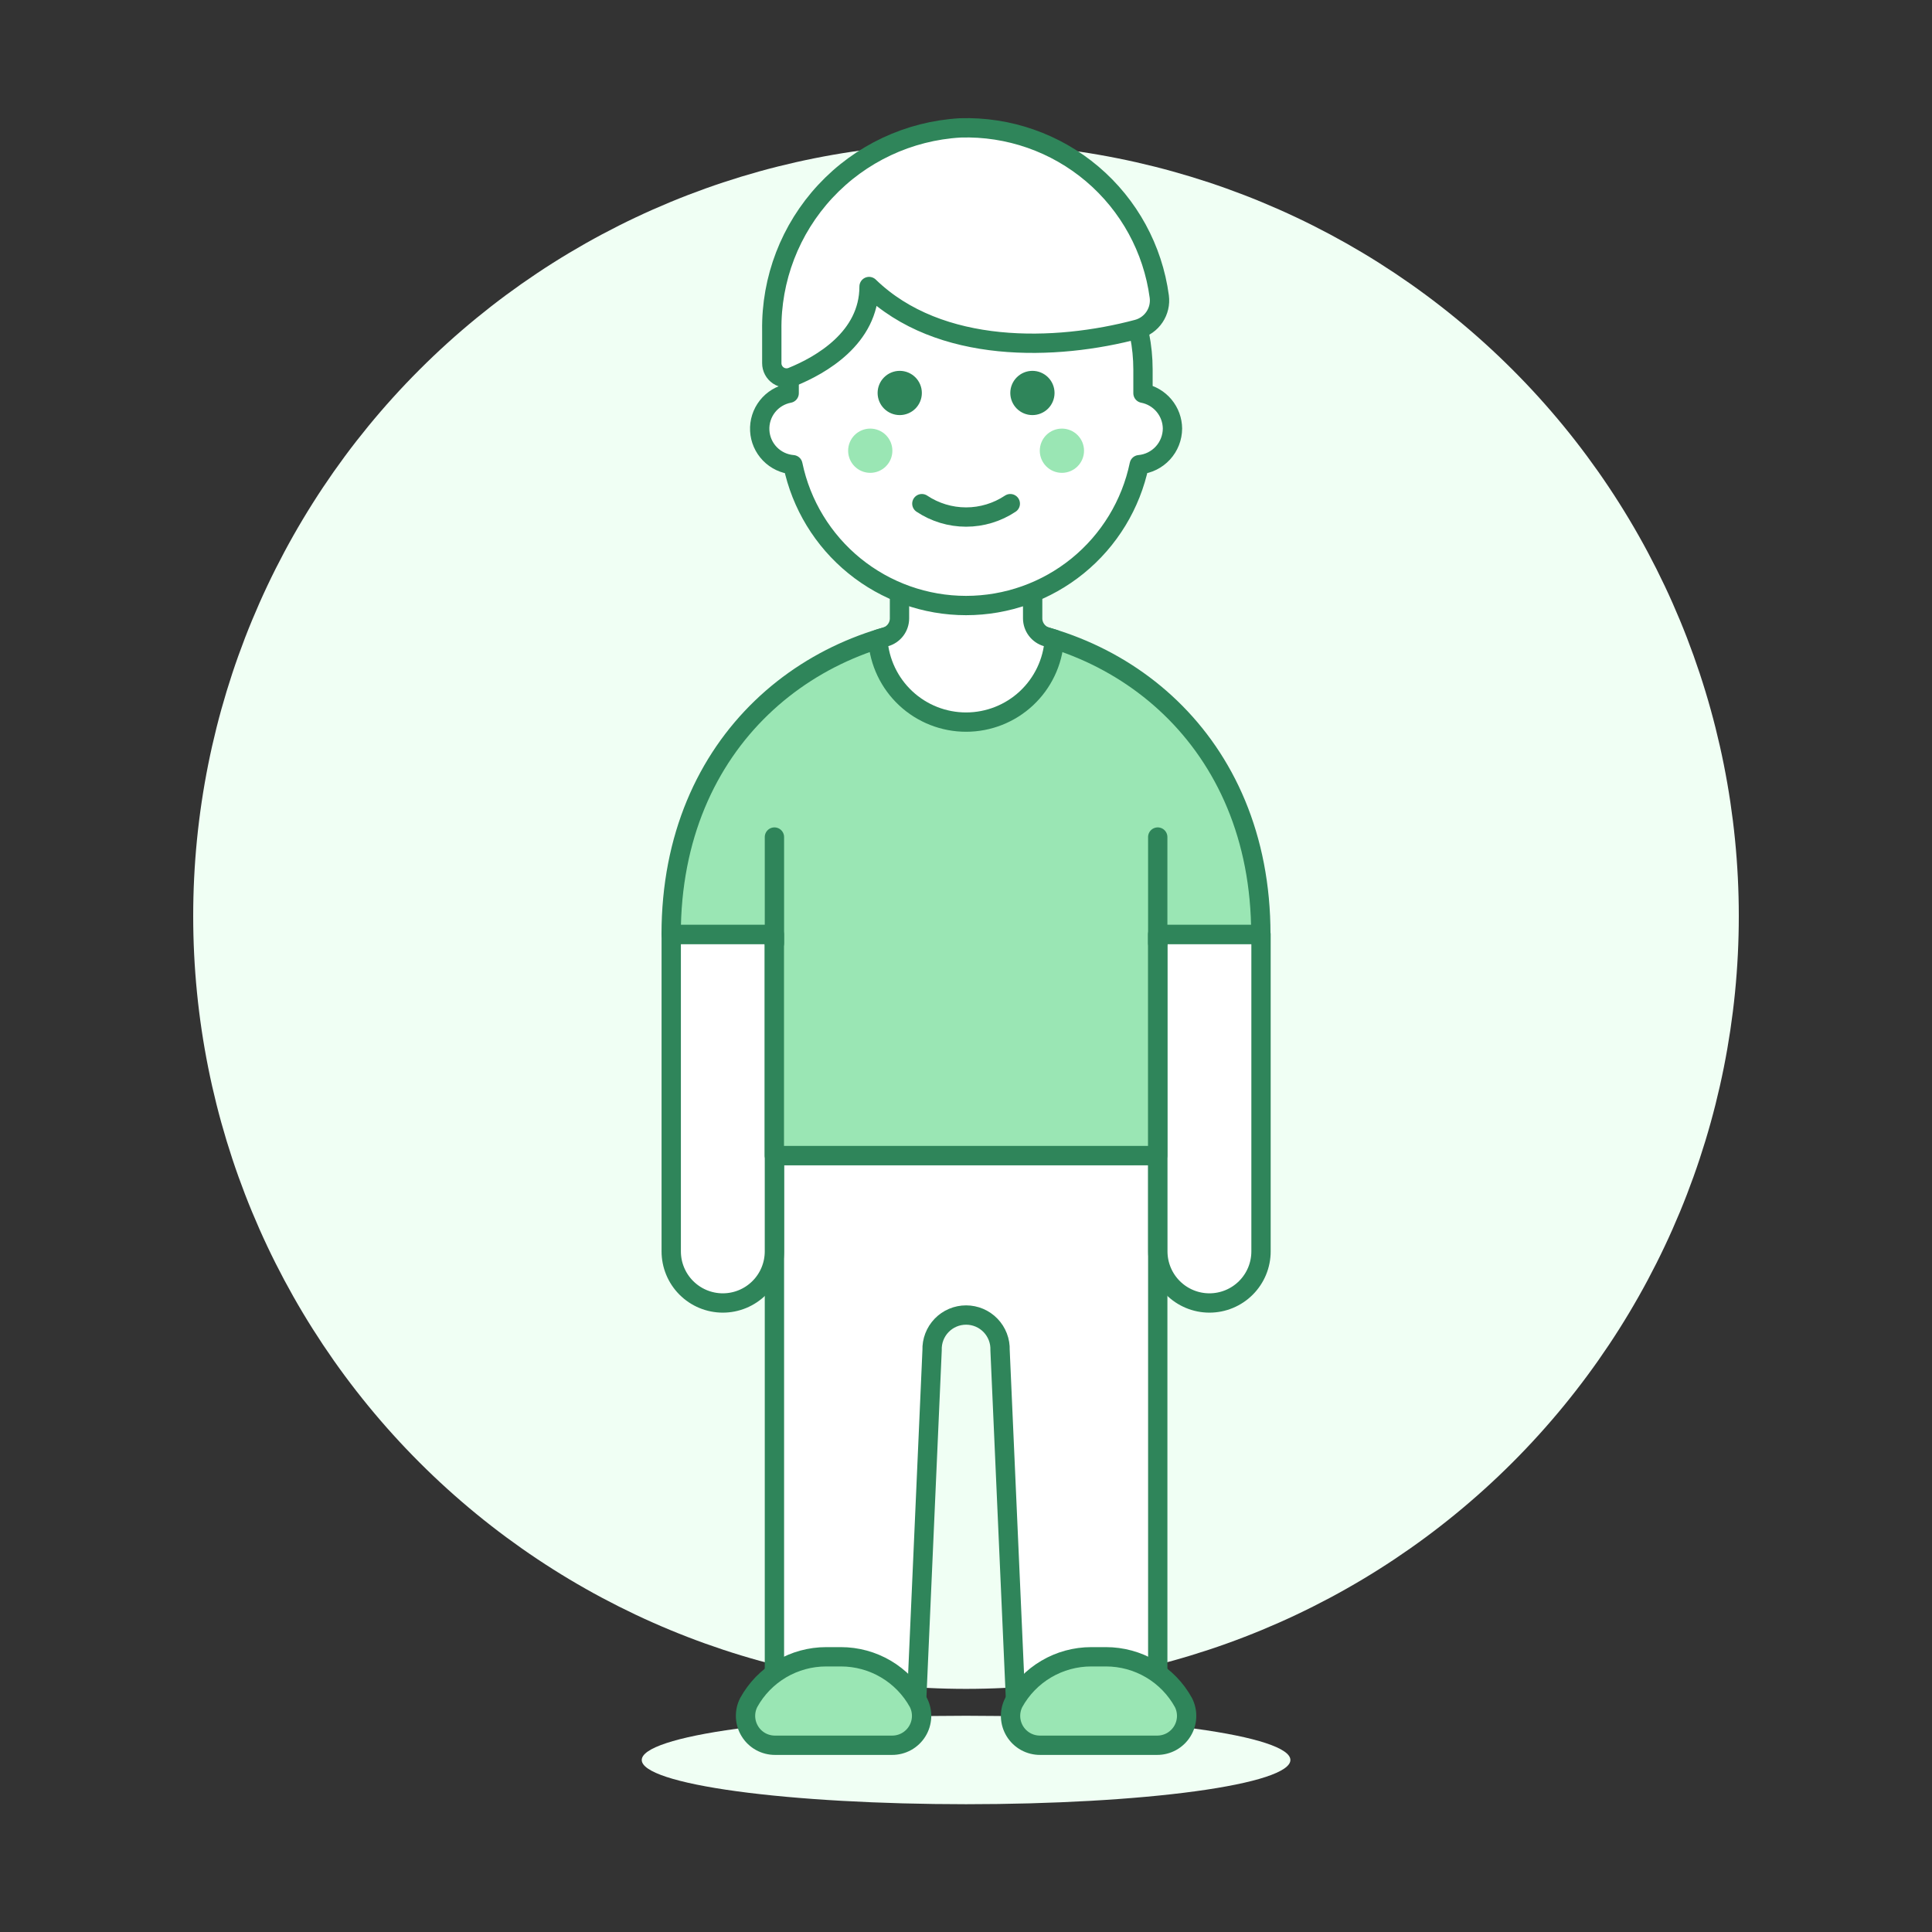
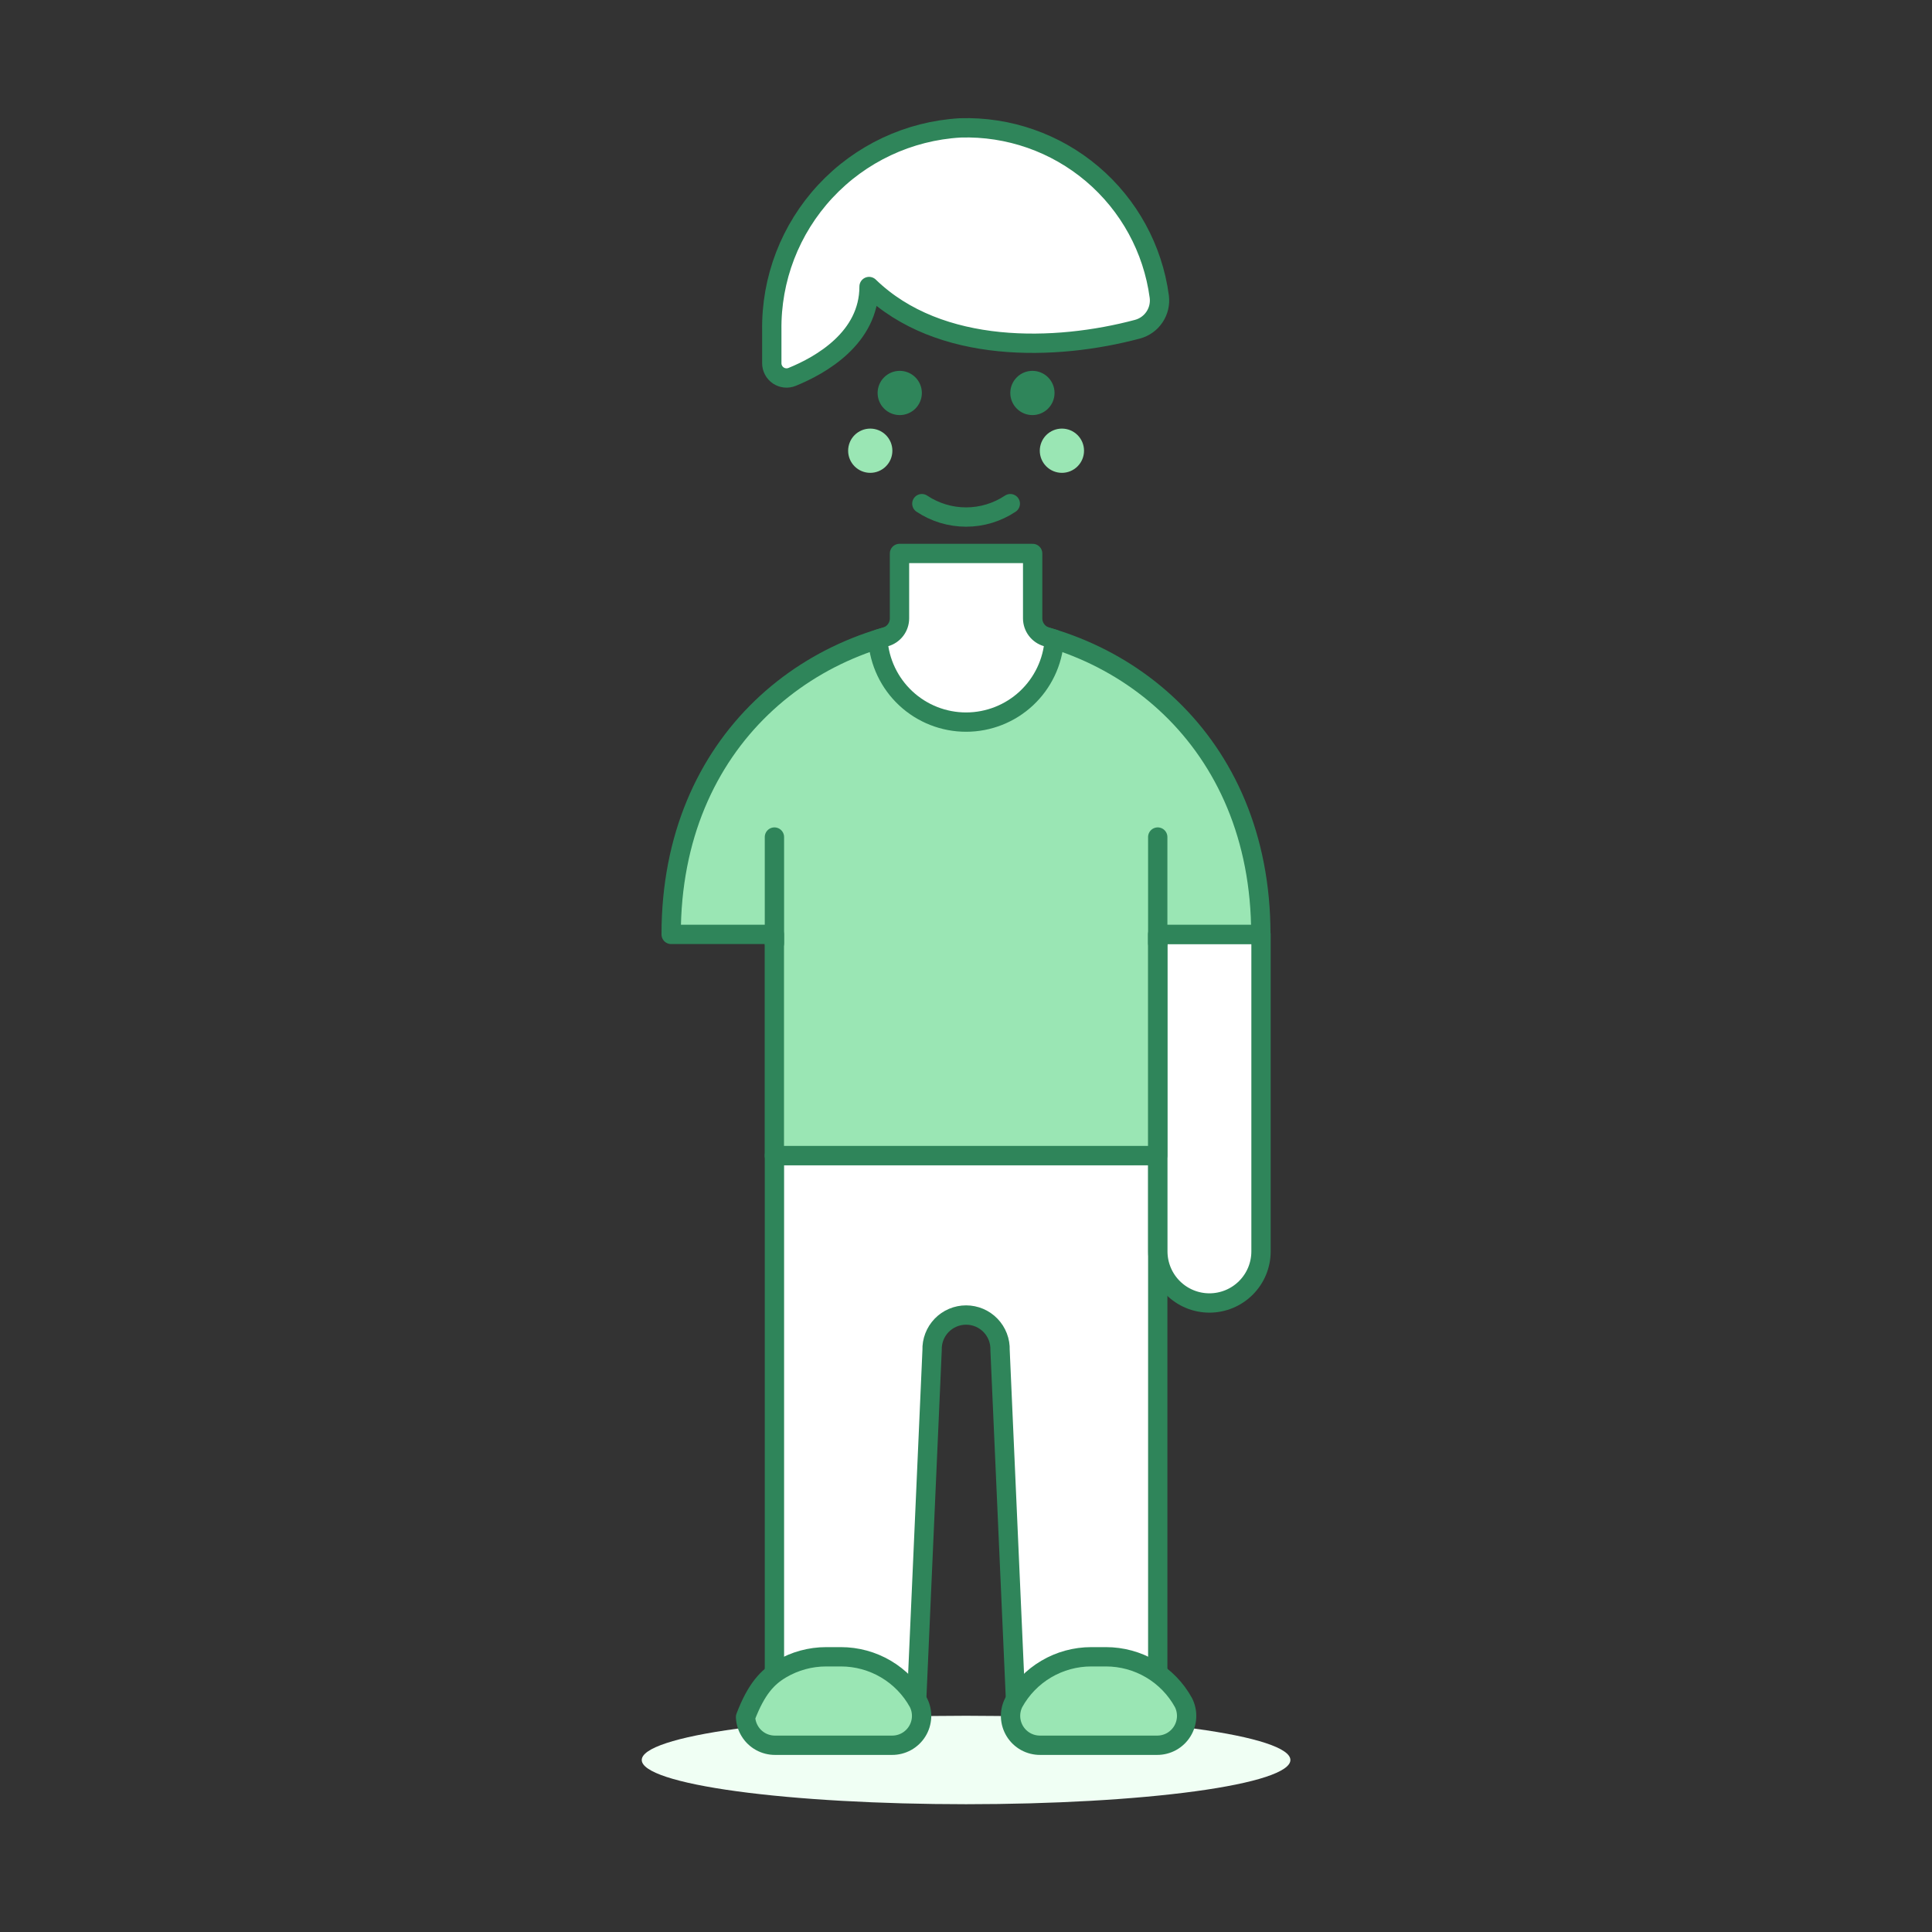
<svg xmlns="http://www.w3.org/2000/svg" width="140" height="140" viewBox="0 0 140 140" fill="none">
  <rect x="0" y="0" width="140" height="140" fill="#333333" stroke="none" />
-   <path d="M14 66.382C14 81.234 19.9 95.478 30.402 105.98C40.904 116.482 55.148 122.382 70 122.382C84.852 122.382 99.096 116.482 109.598 105.98C120.1 95.478 126 81.234 126 66.382C126 51.53 120.1 37.286 109.598 26.784C99.096 16.282 84.852 10.382 70 10.382C55.148 10.382 40.904 16.282 30.402 26.784C19.9 37.286 14 51.53 14 66.382V66.382Z" fill="#F0FFF4" />
  <path d="M46.504 127.536C46.504 128.386 48.98 129.201 53.387 129.802C57.795 130.403 63.773 130.74 70.006 130.74C76.239 130.74 82.216 130.403 86.624 129.802C91.031 129.201 93.507 128.386 93.507 127.536C93.507 126.686 91.031 125.871 86.624 125.27C82.216 124.669 76.239 124.331 70.006 124.331C63.773 124.331 57.795 124.669 53.387 125.27C48.98 125.871 46.504 126.686 46.504 127.536Z" fill="#F0FFF4" />
  <path d="M56.118 83.735V124.335H66.373L67.543 97.839C67.532 97.508 67.587 97.179 67.706 96.871C67.825 96.562 68.004 96.281 68.234 96.043C68.464 95.805 68.739 95.616 69.044 95.487C69.348 95.358 69.675 95.292 70.006 95.292C70.336 95.292 70.663 95.358 70.968 95.487C71.272 95.616 71.547 95.805 71.777 96.043C72.007 96.281 72.186 96.562 72.305 96.871C72.424 97.179 72.479 97.508 72.468 97.839L73.64 124.331H83.895V83.731L56.118 83.735Z" fill="white" stroke="#2F855A" stroke-width="1.4" stroke-linecap="round" stroke-linejoin="round" />
  <path d="M87.64 94.419C86.648 94.419 85.697 94.025 84.996 93.323C84.295 92.622 83.901 91.671 83.901 90.679V67.711H91.378V90.679C91.378 91.17 91.282 91.657 91.094 92.11C90.906 92.564 90.631 92.976 90.284 93.323C89.937 93.671 89.524 93.946 89.071 94.134C88.617 94.322 88.131 94.419 87.64 94.419V94.419Z" fill="white" stroke="#2F855A" stroke-width="1.4" stroke-linecap="round" stroke-linejoin="round" />
-   <path d="M52.378 94.419C51.887 94.419 51.401 94.322 50.947 94.134C50.494 93.946 50.082 93.671 49.734 93.323C49.387 92.976 49.112 92.564 48.924 92.11C48.736 91.657 48.64 91.17 48.64 90.679V67.711H56.117V90.679C56.117 91.671 55.724 92.622 55.022 93.323C54.321 94.025 53.37 94.419 52.378 94.419Z" fill="white" stroke="#2F855A" stroke-width="1.4" stroke-linecap="round" stroke-linejoin="round" />
  <path d="M70 45.277C58.976 45.493 48.635 53.595 48.635 67.711H56.112V83.735H83.888V67.711H91.365C91.371 53.595 81.029 45.493 70 45.277Z" fill="#9AE6B4" stroke="#2F855A" stroke-width="1.4" stroke-linecap="round" stroke-linejoin="round" />
  <path d="M83.894 68.348V60.656" stroke="#2F855A" stroke-width="1.4" stroke-linecap="round" stroke-linejoin="round" />
  <path d="M56.118 68.348V60.656" stroke="#2F855A" stroke-width="1.4" stroke-linecap="round" stroke-linejoin="round" />
  <path d="M76.369 46.311C76.194 46.256 76.019 46.203 75.844 46.153C75.552 46.069 75.295 45.892 75.112 45.649C74.929 45.407 74.83 45.111 74.83 44.807V40.106H65.181V44.807C65.181 45.111 65.083 45.407 64.9 45.65C64.717 45.893 64.46 46.07 64.168 46.154C63.997 46.202 63.828 46.253 63.658 46.305L63.613 46.363C63.726 47.981 64.448 49.497 65.635 50.604C66.821 51.711 68.383 52.326 70.006 52.326C71.628 52.326 73.191 51.711 74.377 50.604C75.563 49.497 76.286 47.981 76.398 46.363L76.369 46.311Z" fill="white" stroke="#2F855A" stroke-width="1.4" stroke-linecap="round" stroke-linejoin="round" />
-   <path d="M56.174 126.468C55.807 126.471 55.446 126.38 55.125 126.204C54.804 126.027 54.534 125.77 54.342 125.458C54.149 125.147 54.04 124.79 54.025 124.424C54.01 124.058 54.09 123.694 54.257 123.368C54.811 122.365 55.623 121.528 56.61 120.946C57.597 120.364 58.722 120.057 59.868 120.057H60.937C62.083 120.057 63.208 120.364 64.195 120.946C65.182 121.528 65.995 122.365 66.549 123.368C66.716 123.694 66.796 124.058 66.781 124.424C66.766 124.79 66.657 125.147 66.465 125.458C66.272 125.77 66.002 126.027 65.681 126.204C65.36 126.38 64.999 126.471 64.632 126.468H56.174Z" fill="#9AE6B4" stroke="#2F855A" stroke-width="1.4" stroke-linecap="round" stroke-linejoin="round" />
+   <path d="M56.174 126.468C55.807 126.471 55.446 126.38 55.125 126.204C54.804 126.027 54.534 125.77 54.342 125.458C54.149 125.147 54.04 124.79 54.025 124.424C54.811 122.365 55.623 121.528 56.61 120.946C57.597 120.364 58.722 120.057 59.868 120.057H60.937C62.083 120.057 63.208 120.364 64.195 120.946C65.182 121.528 65.995 122.365 66.549 123.368C66.716 123.694 66.796 124.058 66.781 124.424C66.766 124.79 66.657 125.147 66.465 125.458C66.272 125.77 66.002 126.027 65.681 126.204C65.36 126.38 64.999 126.471 64.632 126.468H56.174Z" fill="#9AE6B4" stroke="#2F855A" stroke-width="1.4" stroke-linecap="round" stroke-linejoin="round" />
  <path d="M75.379 126.468C75.012 126.471 74.651 126.38 74.33 126.204C74.009 126.027 73.739 125.77 73.546 125.458C73.354 125.147 73.245 124.79 73.23 124.424C73.215 124.058 73.295 123.694 73.462 123.368C74.016 122.365 74.829 121.528 75.816 120.946C76.803 120.364 77.929 120.057 79.075 120.057H80.143C81.289 120.057 82.414 120.364 83.401 120.946C84.388 121.529 85.2 122.365 85.754 123.368C85.921 123.694 86.001 124.058 85.986 124.424C85.972 124.79 85.863 125.147 85.67 125.458C85.477 125.77 85.207 126.027 84.886 126.204C84.565 126.38 84.204 126.471 83.838 126.468H75.379Z" fill="#9AE6B4" stroke="#2F855A" stroke-width="1.4" stroke-linecap="round" stroke-linejoin="round" />
-   <path d="M84.962 31.057C84.956 30.449 84.741 29.861 84.351 29.394C83.962 28.927 83.423 28.609 82.825 28.494V26.785C82.825 23.385 81.475 20.124 79.07 17.72C76.666 15.316 73.406 13.965 70.005 13.965C66.606 13.965 63.345 15.316 60.941 17.72C58.536 20.124 57.186 23.385 57.186 26.785V28.494C56.563 28.611 56.003 28.949 55.611 29.447C55.219 29.945 55.021 30.569 55.054 31.202C55.086 31.835 55.348 32.434 55.789 32.889C56.231 33.344 56.823 33.623 57.455 33.674C58.055 36.558 59.631 39.147 61.917 41.006C64.203 42.864 67.059 43.879 70.005 43.879C72.951 43.879 75.807 42.864 78.093 41.006C80.378 39.147 81.954 36.558 82.555 33.674C83.21 33.615 83.819 33.314 84.264 32.83C84.709 32.347 84.957 31.715 84.962 31.057V31.057Z" fill="white" stroke="#2F855A" stroke-width="1.4" stroke-linecap="round" stroke-linejoin="round" />
  <path d="M61.459 32.661C61.459 33.086 61.627 33.493 61.928 33.794C62.229 34.095 62.636 34.264 63.062 34.264C63.487 34.264 63.894 34.095 64.195 33.794C64.496 33.493 64.665 33.086 64.665 32.661C64.665 32.236 64.496 31.828 64.195 31.527C63.894 31.227 63.487 31.058 63.062 31.058C62.636 31.058 62.229 31.227 61.928 31.527C61.627 31.828 61.459 32.236 61.459 32.661V32.661Z" fill="#9AE6B4" />
  <path d="M75.347 32.661C75.347 33.086 75.516 33.493 75.816 33.794C76.117 34.095 76.525 34.264 76.95 34.264C77.375 34.264 77.782 34.095 78.083 33.794C78.384 33.493 78.553 33.086 78.553 32.661C78.553 32.236 78.384 31.828 78.083 31.527C77.782 31.227 77.375 31.058 76.95 31.058C76.525 31.058 76.117 31.227 75.816 31.527C75.516 31.828 75.347 32.236 75.347 32.661V32.661Z" fill="#9AE6B4" />
  <path d="M66.801 36.497C67.75 37.129 68.865 37.467 70.006 37.467C71.146 37.467 72.261 37.129 73.21 36.497" stroke="#2F855A" stroke-width="1.4" stroke-linecap="round" stroke-linejoin="round" />
  <path d="M63.595 28.476C63.595 28.901 63.764 29.309 64.064 29.61C64.365 29.91 64.773 30.079 65.198 30.079C65.623 30.079 66.031 29.91 66.332 29.61C66.632 29.309 66.801 28.901 66.801 28.476C66.801 28.051 66.632 27.643 66.332 27.343C66.031 27.042 65.623 26.873 65.198 26.873C64.773 26.873 64.365 27.042 64.064 27.343C63.764 27.643 63.595 28.051 63.595 28.476Z" fill="#2F855A" />
  <path d="M73.21 28.476C73.21 28.901 73.379 29.309 73.68 29.61C73.98 29.91 74.388 30.079 74.813 30.079C75.238 30.079 75.646 29.91 75.947 29.61C76.247 29.309 76.416 28.901 76.416 28.476C76.416 28.051 76.247 27.643 75.947 27.343C75.646 27.042 75.238 26.873 74.813 26.873C74.388 26.873 73.98 27.042 73.68 27.343C73.379 27.643 73.21 28.051 73.21 28.476V28.476Z" fill="#2F855A" />
  <path d="M69.591 9.267C65.859 9.48 62.354 11.127 59.808 13.864C57.262 16.6 55.871 20.215 55.927 23.953V26.32C55.927 26.495 55.97 26.668 56.052 26.823C56.134 26.978 56.253 27.111 56.399 27.209C56.544 27.307 56.712 27.367 56.887 27.385C57.061 27.403 57.237 27.378 57.4 27.311C59.465 26.471 62.976 24.494 62.976 20.763C68.079 25.712 76.538 25.428 82.422 23.856C82.928 23.722 83.368 23.408 83.659 22.973C83.951 22.538 84.074 22.012 84.006 21.493C83.543 18.032 81.813 14.866 79.15 12.607C76.487 10.348 73.081 9.158 69.591 9.267V9.267Z" fill="white" stroke="#2F855A" stroke-width="1.4" stroke-linecap="round" stroke-linejoin="round" />
</svg>